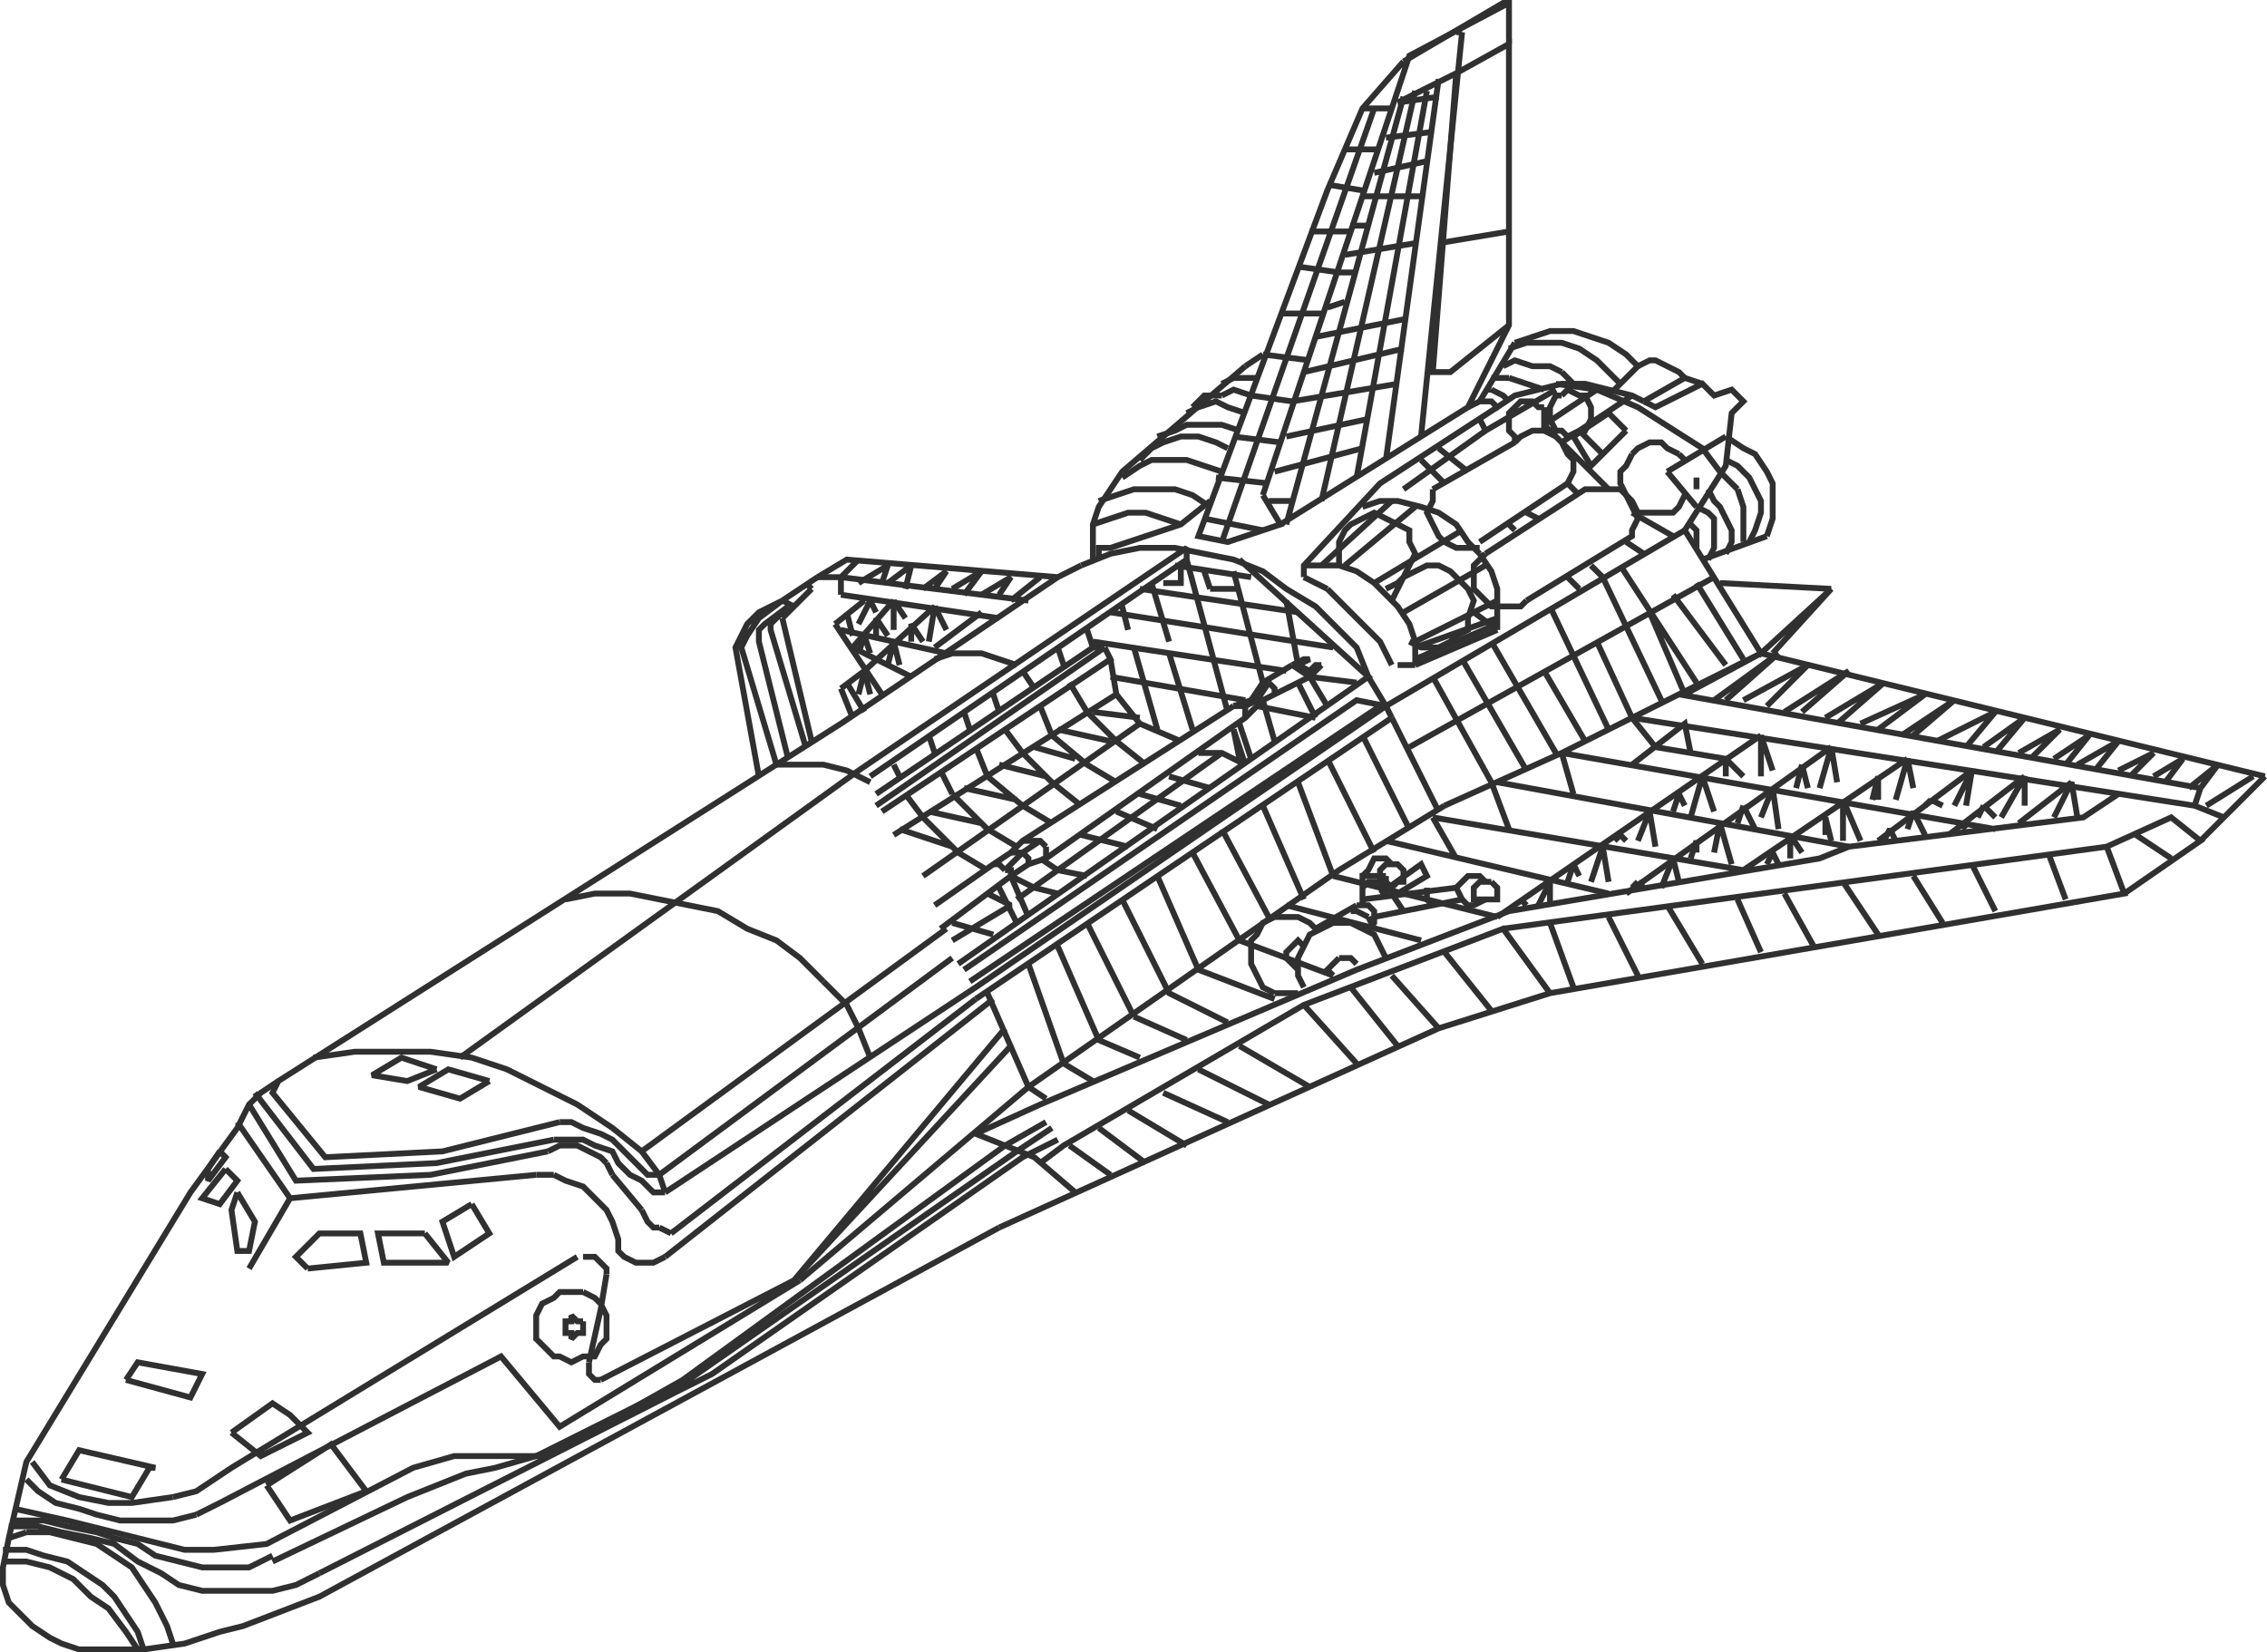
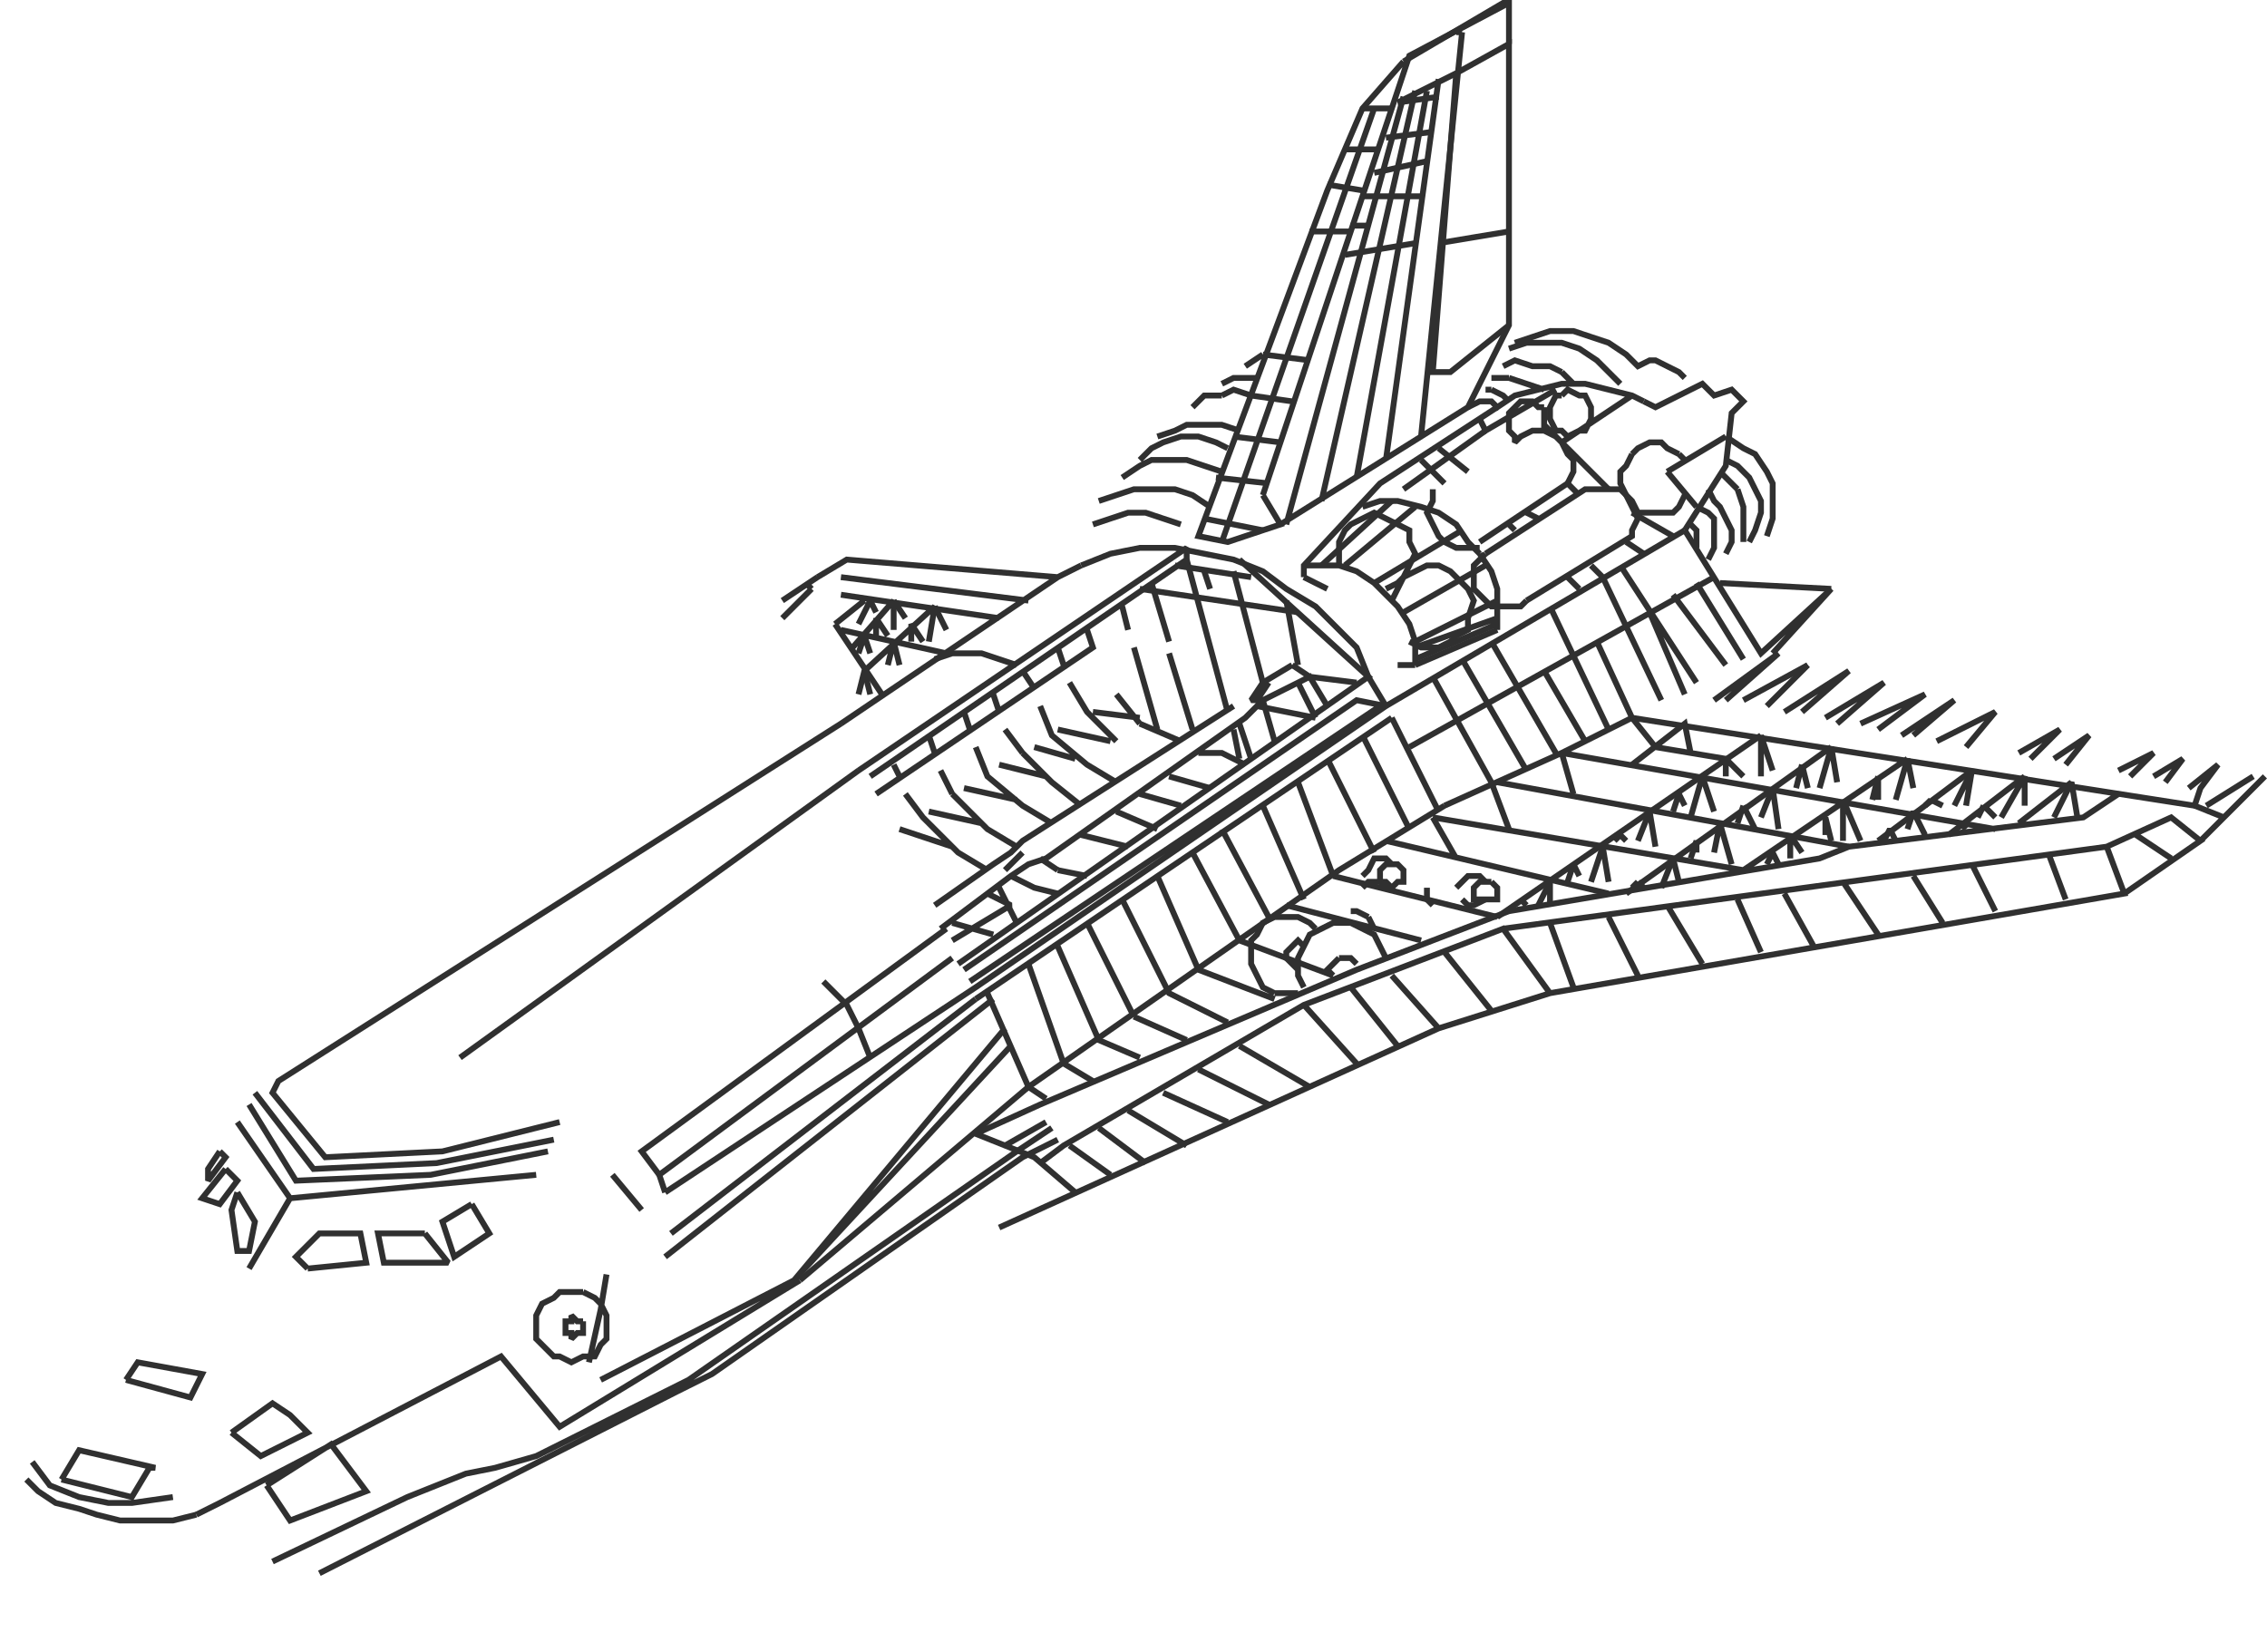
<svg xmlns="http://www.w3.org/2000/svg" width="386.854" height="282" version="1.2">
  <g fill="none" fill-rule="evenodd" stroke="#303030" stroke-miterlimit="2" font-family="'Sans Serif'" font-size="12.5" font-weight="400">
-     <path d="m147.5 114.5-4 3m-5 9-5-21m-1 0 2-2m0 0-4 3-1 1v2l5 20m-2 1h8l4 1 4 2m-11-6-6-20v-1l1-1m1-3-4 3-2 3-1 2 6 20m-3 2-4-22 2-4 2-2 4-2m53 8h2m-2-15v-6l1-3 2-3 2-3 7-6 7-6 7-6m0 8-3-1-2-1-3 1-2 1m-1 26v3h-3m28 1 3 3 3 3 3 3 2 4m-12 0h-1l-1 1-2-1 2-1h-1l-2 1m3 2 2-2m-9 3h-1m1 0 1 1v1m-3 1-2 1h-2m2 0v2m-17 8-5-4m-12 18-1-1h-3m0 2h-2m2 0 1 1v1m-1-2 3-2m1 1v2m-7 2-1-1h-1m2 1h1v1m-32 18-4-4-4-3-5-2-5-3-5-1-5-1-5-1h-6l-5 1m-4 32-6-3-6-2-7-1h-13l-7 1m39 5 6 3 6 4 5 4m-3 0-2-2-2-1-3-1-2-1h-2m-1 3h5l2 1 3 1 1 2 2 2 2 1 2 2h2m-1-3h-2l-1-1-1-1-2-2m-3 2-1-1-2-1-2-1h-3l-2 1m1 4h-3m3 0 2 1 3 1 2 2 2 2 1 2 1 3v2l1 1 2 1h3l2-1m-1-5 2 1m-2-1h-1l-1-1-1-2m-5-6-1-2m-1 17-1-1h-2m3 1 1 1v1m-1 18h-1l-1-1v-2m-46 36-4 2-4 1h-12l-4-1-3-2-4-2-4-3-4-1-5-1-4-1h-5m1-1h5l4 1 5 1 3 1 4 1 3 2 4 1 4 1h8l4-2" vector-effect="non-scaling-stroke" />
    <path d="m33.5 258.5-4 1h-9l-4-1-3-1-4-1-3-2-2-2m144-72-2-5-2-4-4-4m8-49-1-4m12-2 3-1h5l3 1 3 1m-12-6-2-4m-5 2-2-3m-14-2-1-1m47-3 5-2 5-1h6l5 1 5 1 5 2 4 3 5 3 3 3 4 4 2 5 3 5m-10-20-4-2m-16-12-3-2-3-1h-7l-3 1-3 1m2 3-3 1m3-1 3-1h3l3 1 3 1m-2-11h-3l-2 1-3 2m3-3 2-2 2-1 3-1h3l3 1 2 1m2-3-3-1h-6l-2 1-3 1m2 4h3l3 1 3 1m0-13h-3l-2 2m5-2 2-1 3 1m1-3h-4l-2 1m36-2 4-51m0-7h1m8 2v-7h-1l-17 10m19 48 3-1 3-1h4l3 1 3 1 3 2 2 2 2-1h1l2 1 2 1 1 1" vector-effect="non-scaling-stroke" />
    <path d="m280.5 68.5-2-1-4-1-4-1h-4l-4 1-4 1-3 2-1-1h-2l-2 1m2 2 1 2 12-7m1 1h-1l-1 2v2l1 2h1l1 1 2-1h1l1-2v-2l-1-2h-1l-2-1-1 1m0-4-2-1h-3l-3-1-2 1m1 2h-3m0 2h-1m1 0 2 1 1 1m1 1-1 1v3l1 1v1l1-1 2-1h2l2 1 1 1 1 2 1 1v2l-1 2m-1-7 12-8m-2-2-2-2-2-2-3-2-3-1h-6l-3 1m0 5 3 1 3 1m0 3h-1l-1-1h-2l-1 1m5 0v4m3-10 2 2m10 12-1 2-1 1v2l1 2 1 1 1 2h6l1-1 1-2m2 2 2 1 1 1v5l-1 2m-2-2v-3l-1-1m6-1-1-2-1-1-1-2m5 0-1-1-2-2m1-2 2 1 2 2 1 2 1 2v2l-1 3-1 2m-1 0v-6l-1-3m-2 5 1 2v2l-1 2m7-3 1-3v-6l-1-2-2-3-2-1-3-2m-8 3-2-1-1-1h-2l-2 1-1 1m8 0 1 1m-43 5v2l-1 2 1 2 1 2 1 1 2 1h4m0 1-2-2-2-3-3-2-3-1-4-1h-3l-3 1m0 2-2 1-1 1-1 2v4h-6m6 0 3 1 3 2 2 2 2 2 2 3 1 3v4m-1-4 2 1h3l2-1 1-1 2-1v-2l1-3-1-2-1-1-2-2-2-1h-2l-2 1-2 1-1 2-1 2m-1-2 2-1 1-1 1-2 1-2-1-2v-2l-2-1-2-1-2-1-2 1m20 6 2 3 1 3v7m0-4h4l1-1m-5 1h-1l-2-2-1-1v-4l1-1 1-1m0 56-1-1h-2l-1 1-1 1m1 2 1 1h1l2-1m-9 1-1-1v-2m-7 0-1-1h-2l-1 1m0-2 1-1 1-2h2l1 1m-4 9-2-1h-1m0 2h-3l-2 1-2 1-1 2-1 2v3l1 2m-1-3-1-1-1-1v-1l1-1 1-1 1 1m6 2-1 1-1 1 1 1m1-3h2l1 1m5-1-1-2-1-2-2-1-2-1m3-1 1 2m26-4-1-1m3 1 2-4v4m3-4 1-3 1 2m2 1 2-6 1 6m5 0-1 1m2 0-1-1m4 1 2-5 1 4m2-4 1-3v2m3 0 1-5 2 7m6 0 1-2 1 2m2-1v-4l2 3m4-3v-3l1 4m2 0v-7l3 7m4 0 1-2 1 2m2-2 1-3 2 4m4 0 13-10m-43 2 1 7m-3-2 2-5m-5 3-1 3m3 1-2-4m0-5-3-3-12-2-4-5m0 8 9-7 1 5m2 4-2 7m-1-2-1-2-1 3m-4 0-2 5m-2 0-1-1-1 1m7 1-1-6m11 0-2-6m4 0v-3m6 3v-7l2 6m5-1-1 4m2 0-1-4m3 4 2-7 1 6m7-1-1 4m1 0v-4m3 4 2-7 1 5m3 2-1 1m3 0-2-1m4 1 3-6-1 6m3 0-1 2m1-2 2 2m1 0 4-7v5m5 2 3-6 1 6m-91-67 11 11m-16 7-1-1m0-34-10 8h-4m-20-2-8-1m-2 7 7 1m-2 7-8-1m-3 7 9 1m-1 8-10-2m3 4 26-74m-2 0h5m1-1 7-1m-1 6-8 1m-1 2h-6m5 4 9-2m-1 6h-10m0-1-6-1m-3 8h7m0-1h3m-4 5 12-2" vector-effect="non-scaling-stroke" />
-     <path d="m239.5 54.5-15 3m1-4h-7m8-1 3-1m-1-5-7-1m7 1h3m8 13-17 4m-2 5 18-3m-5 6-14 3m-2 6 15-4m-12 9h-4m-10 0-5 4-6 2-6 2h-2v2m-10 3-5 4m-2-1 2-3-5 3m-3 0 3-4-5 3m-3 0 2-3-4 3m-3 0 1-4-4 3m-1 0 1-3-5 3m-3-1h-4m4 0 3-3m-3 3v3m1 3 1 4m0 2 10 5m4-5 8-6m21 6-39 27m1 1 39-26-1-2m1 2 1 6-38 24m5 7 37-26m16-3 3-1m-5 9-35 25m2 3-3-7m-25-28-3-5m-1 1 2 5m-10-19-2-1m73-2h5m40 4 4 3m-19 13 1 2m41 0 22-11 86 21m-86-21-13 7m2-35v-2m-12-8-3-3-6 4 3 5 6-6m-4 4-4-4m-6-1 9-6m-14-8-6 10m-16 81v3m0-3h-4v5m-1 0-7 4m9 0 1-1v-2l-1-1h-2m1-1 16-2 1 2-15 3m1-4 7-5 1 2-5 3m-1 0 2 3m47-37 89 16m-18-3 4-5-7 4m-14-2 5-6-7 5m-111-17-38-6m-3 5 33 5m-7 5-23-4m21 9 2 6m32-47 14-8m7-10 7 1 7 3 11 7 3 4m-3 15 11-4m-11-26-3-1-7 4m-1-6-4 4m-192 118-5 3-7-2 5-3 7 2m-9-2-6-2-5 3 6 1 5-2m-27 2-3 2-2 2-2 4-8 11-28 46-3 13-1 5v3l1 3 2 2 2 2 3 2 2 1 3 1h11l7-1 6-2 4-1 13-5 116-63m1-14-55 40-23 13h-16l-7 2-25 13-9 1h-5l-12-3-8-2-9-2m2 4-3 1m-1 2h4l3 1 4 1 3 2 3 2 2 2 2 3 2 3 1 3m-1 0-2-3-3-4-3-2-3-3-4-2-4-1h-4m4-5h4l4 1 4 1 3 2 3 2 2 3 2 3 2 4 1 3m0-25 4-1 6-4 59-36" vector-effect="non-scaling-stroke" />
    <path d="M99.5 220.5h-4l-1 1-2 1-1 2v4l1 1 2 2h1l2 1 2-1h2l1-2 1-1v-4l-1-2-1-1-2-1m0 5h-1l-1-1v1h-1v2h1v1l1-1h1v-2m3-2 1-6m-1 6-2 9m2 3 33-17 36-43m1 3-37 40m1 0-41 25-10-12-48 25-4 2m-4-3-7 1h-4l-5-1-5-2-3-4m5 3 12 3 3-5h1l-13-3-3 5m11-17 11 3 2-4-11-2-2 3m18 9 7-5 3 2 3 3-8 4-5-4m6 9 11-7 6 8-13 5-4-6m1 13 23-11 10-4 5-1 7-2 26-13 56-39 6-4m1 2-6 3-53 37-6 3-61 31m-2-52-2-2 4-4h7l1 5-10 1m-10 0 7-12 42-4m2-4-20 4-23 1-8-13m1-2 10 13 21-1 20-4m1-3-4 1-16 4-20 1-9-11 1-2 96-61m3 8-68 49m2 25-5 3 2 6 6-4-3-5m-8 5 4 5h-11l-1-5h8m-23-6-9-13m-3 5 1 1-3 4v-2l2-3m1 3 2 2-3 4-3-1 4-5m2 4 3 5-1 5h-2l-1-7 1-3m64-3 5 6m4-3-1-3 50-37m1 1 70-49-22-20m2 3-13-2m2-1-54 37m-2-1 56-38v2m3 2 1 3m-10-1 3 10m-7-2-1-4m-6 4 1 3-37 25m4-3-1-2m7-2-1-3m7-1-1-3m6 0-1-3m7-1-2-3m7-1-1-3m-10-5-27-4m0-3 32 4m5-4-37 25m3-5 1-4 12-11-1 6m-1 0-2-3v3m-3 0 1 4m-2 0 1-4m0-2v-5l-7 8m1 1 1-3 1 3m1-3v-3l2 3m-2-4-1-2-2 4m-4 0 8 12m-7-11 18 4m-14-9-5 4m-9-1 5-5m1-2-6 4m6-4 5-3 36 3 4-2" vector-effect="non-scaling-stroke" />
    <path d="m219.5 102.5 2 11m-1 0-5 3-2 3h2l2-1 6-3 3 5m-2 2-10-2m1-1-3 3-34 24-3 1-3 2-12 9m1 0-52 38 3 4m1 3 53-35 70-48-5-1-67 46m1 2 70-47m-4-4-8-1-3-2m1 3 3 6m-10-3 2-3m-6 4-36 23-2 2-3 2-10 7m3 3 7 2m4-2-3-6m2-2 4 2 4 1m0-4 5 1m-1-7 8 2m-2-6 7 3m4-4-7-2m-4-2-5-3-6-5-2-5m3 4 9 2m1 0-5-5-3-5m4 5 8 1m0 1-4-5m4 5 7 3m3 2h4l4 2m1-1-2-6m-5 11-7-2m-16-3-7-2m-2 1 5 5 5 4m-5 3-5-3-6-5-2-5m4 3 8 2m-4-4-3-4m2 12-9-2m-2 1 6 6 5 3m1 1-3 3m-3 0-5-3-6-6-3-4m4 3 9 2m-5 4-9-3m9-6-2-4m8 21 4 2-10 6m4 10-52 40m-1 4 56-44m11-9 7 16 7 3m-1-7 9 4m7-3-10-5-8-16m-6 4 8 16m11-8 13 5m0-1h4m-4 0-2-1-1-2-1-2v-4l1-1 1-2 2-1h4l2 1 1 1m11-8h1l1 1 1-1h1v-2l-1-1h-2l-1 1v2m13-4-4-7m13 2-3-8m0 17h-2l-1 1v2h4v-2l-1-1m1 6-28-7m9-6 38 9m3 0 35-25m-1-5 10-6-8 7m4 0 11-5-8 6m4 1 9-6-7 6m4 1 10-5-5 6m1 4-16 12m-5 1-60-11m-1 0-10-18m-3-3 14-6m0-1-14 5m0-1 14-7m5 0 18-11v-1l1-2-1-2-1-2-1-1h-6l-17 11m0 2-14 8m-5-5 15-9m3 2 15-10 2 2m-7 4-2-1m-10-7-5-4m-3-2 7-69m-1 7-10 5m1-1-20 73m-1 0 32-20 7-14v-48l-9 5m-3 1-9 65m6 0 4 4m-7 1 14-10" vector-effect="non-scaling-stroke" />
    <path d="m241.5 86.5-12 10m-4 0 12-11m-6-4 12-66m-2 0-16 70m-10-1 25-75 17-9m-18 10-7 8-6 14-22 59 5 1 9-3-3-5m0-24-3 2m33-21 12-2m27 41 10-6m-10 6 5 6m-2 4-51 30m1 2 8 16m1-1 20-9 12-6-6-13m1-11 10 21m4-1-6-14m4-3 9 12m3-1-8-13m4 0 19 1m-4 13-11 6m-3 0 9-8-11 8m-3-3-13-20m-3 2-2-2m-4 2 2 2m-5 3 10 21m-4 2-7-12m-9-5 11 19m-5 3-11-19m-8 1 14-6m-14 6h-3m-1 9-71 48m2-1 7 16 53-37 18-11m-2 2 53 9 28-19m19-1 7-4-5 5m4 0 6-4-4 5m1 3-9 7m-4 1-74-13m0 0 2 7m10-13 96 15 1-3 3-4-5 4m-4-1 3-4-5 3m-4 0 4-4-6 3m0 4-6 4-40 5-5 2-53 9-26 10-54 23-11 5 10 4 7 6m-1-8 7 5m6-2-8-6m5-3 10 6m7-4-11-5m6-4 12 6m7-3-12-7m11-7 9 10m7-3-8-10m-3-2-16-6-8-15m-6 4 7 16m12-9-8-15" vector-effect="non-scaling-stroke" />
    <path d="m215.5 137.5 7 16m-3 1 23 6m4 2 8 10m-9 3-75 34m1-14 7-4m0-4-3-2-39 33m41-20 4-3 41-24 34-13 8 11-19 6-8-9m-3-21-8-16m-5 4 6 16m13-8-8-16m8 2 52-29m-5-8 7-11 1-9 2-2-2-2-3 1-2-2-8 4-2-1m-2 19 7 4m2-1 13 21 12-11-10 11m6 2-7 7m3 1 11-7-8 7m-7 4-45 31m1 2 103-14 3 8-98 17m4-1-4-11m10-1 5 10m11-2-6-10m12-1 4 9m9-1-5-9m10-2 6 9m11-2-5-8m10-2 4 8m12-2-3-8m10-1 11-5 5 4-13 9m2-10 6 4m5-3 4-4-5-2m2 0 8-5m2 0-7 7m-45 1 1 1m-55-47-3-2m-22-23-20 13-13 14v2m-1 6-27-4m-1 10 4 14m6 0-4-13m3-16 7 26m1 3 1 5m6-3-2-7m0-3-5-19m-30 51-3-2m-2 18 6 17 5 3" vector-effect="non-scaling-stroke" />
  </g>
</svg>